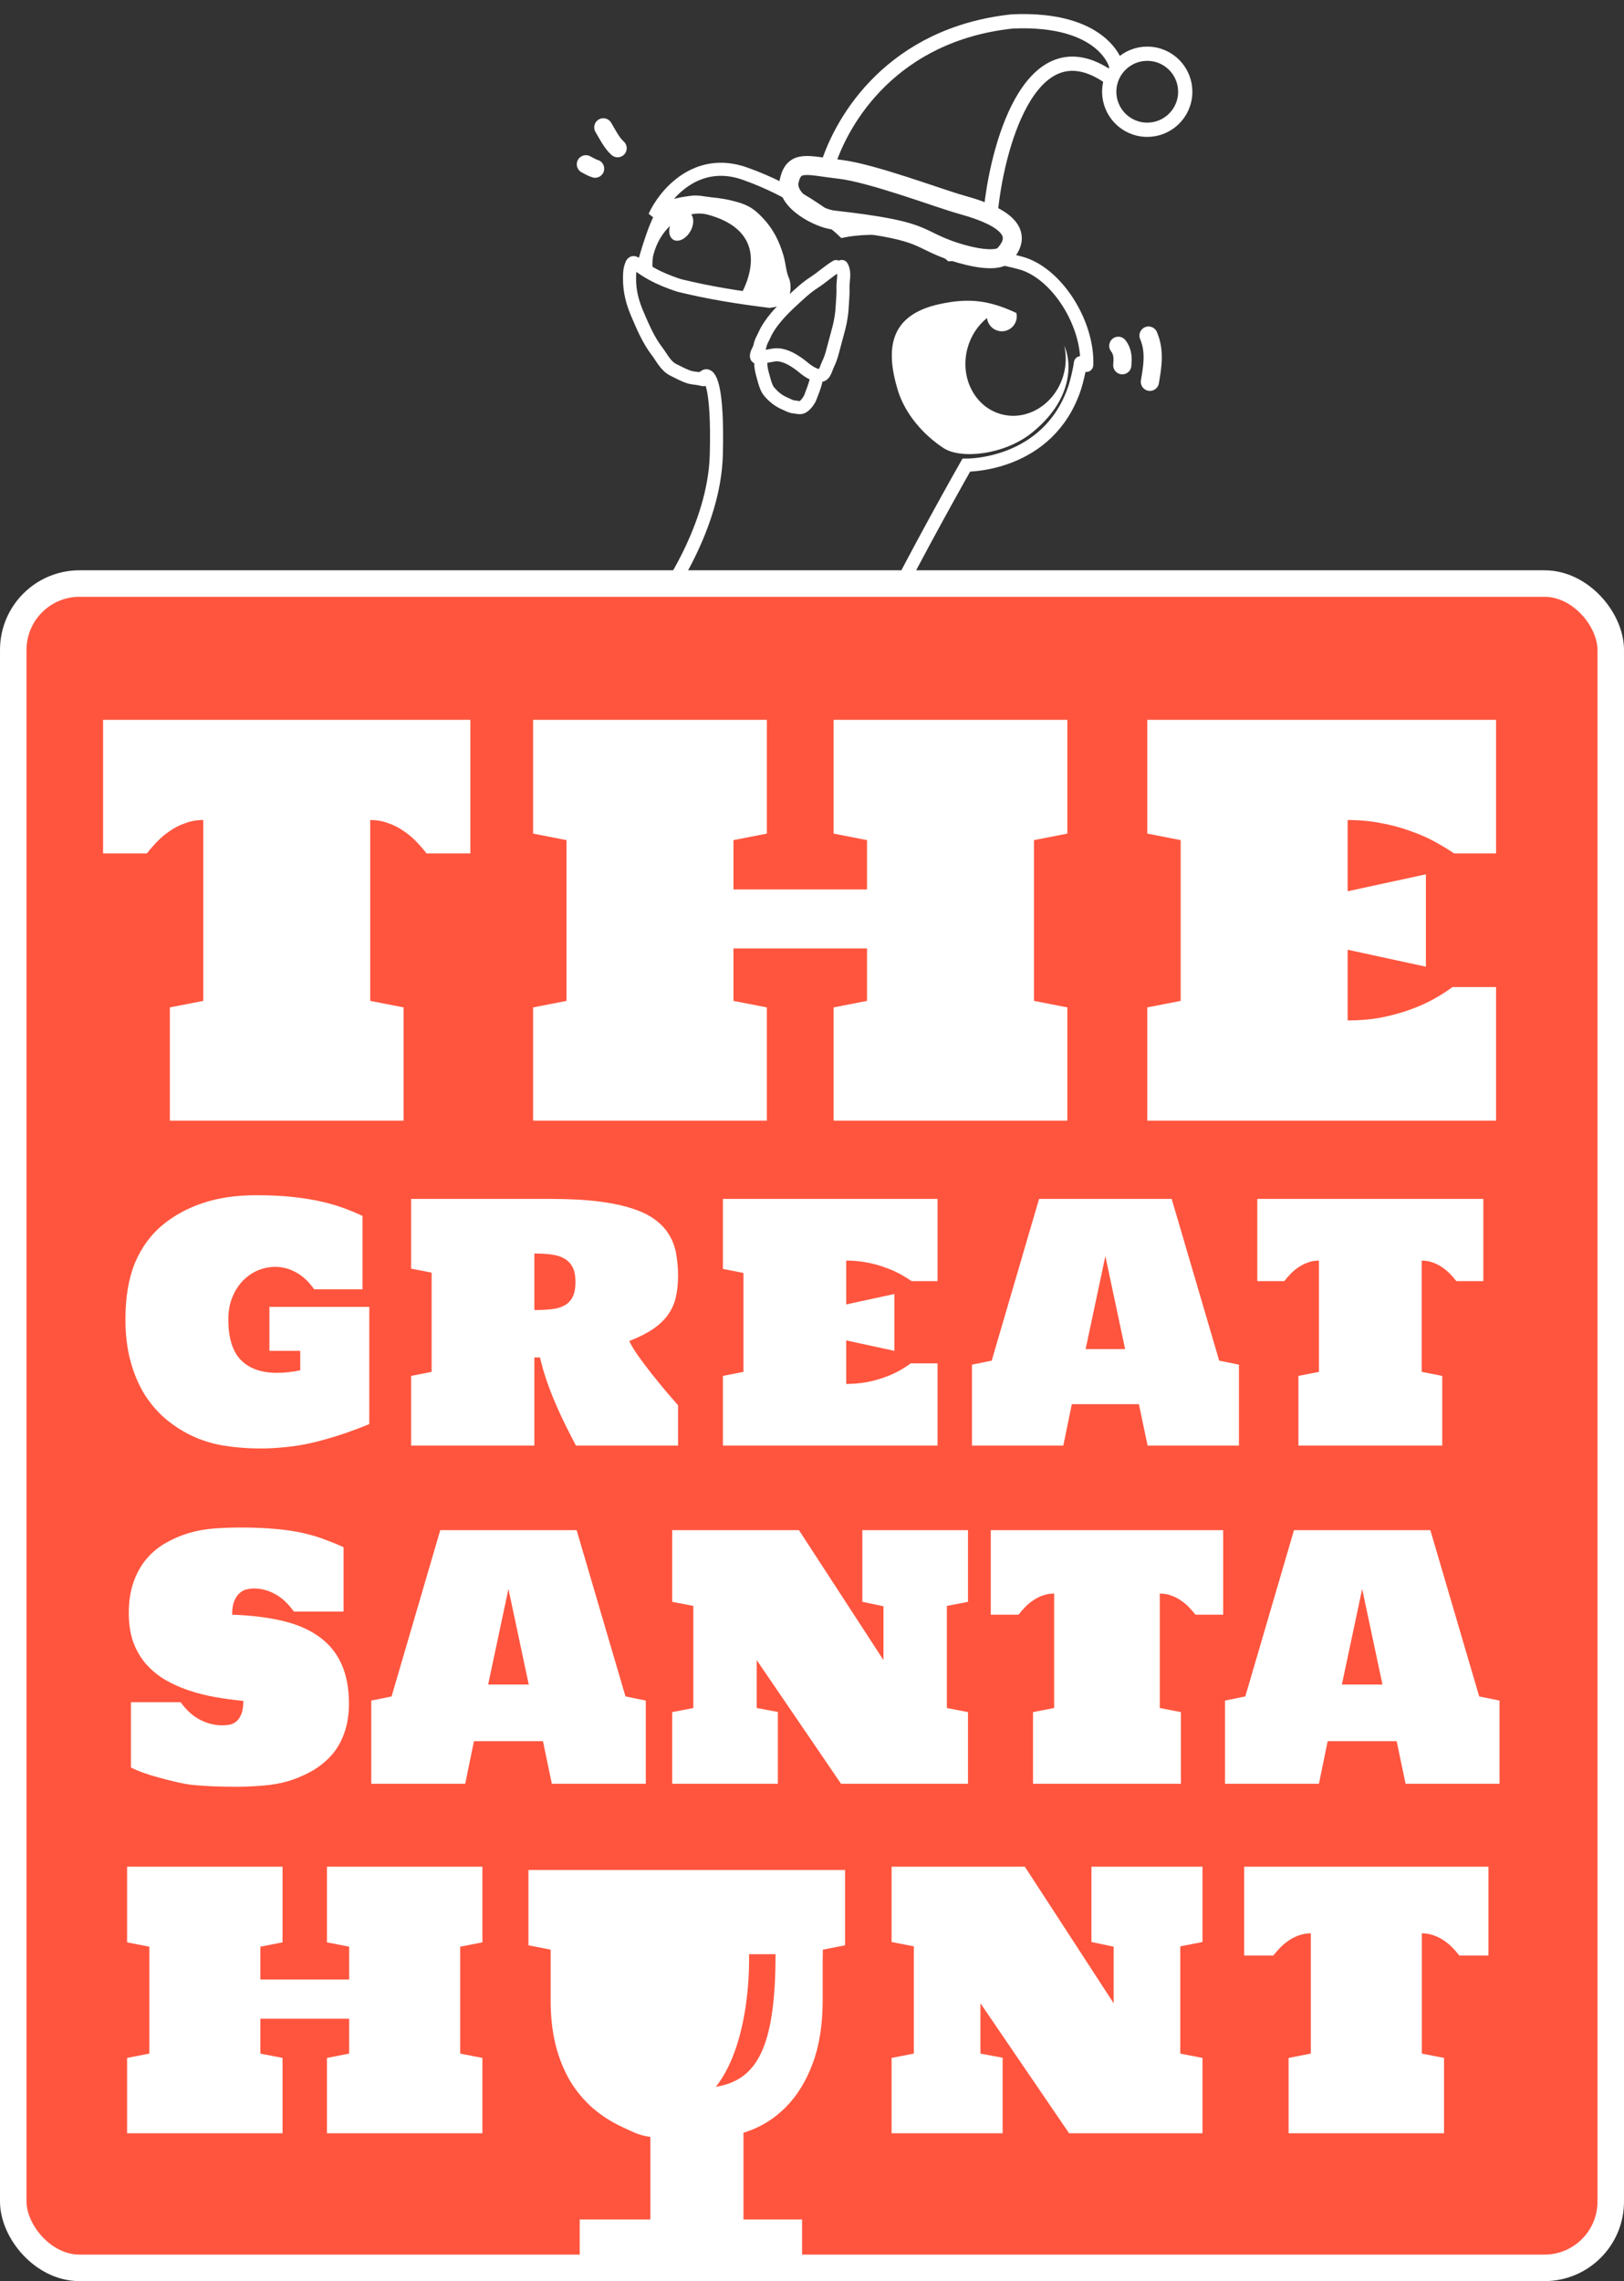
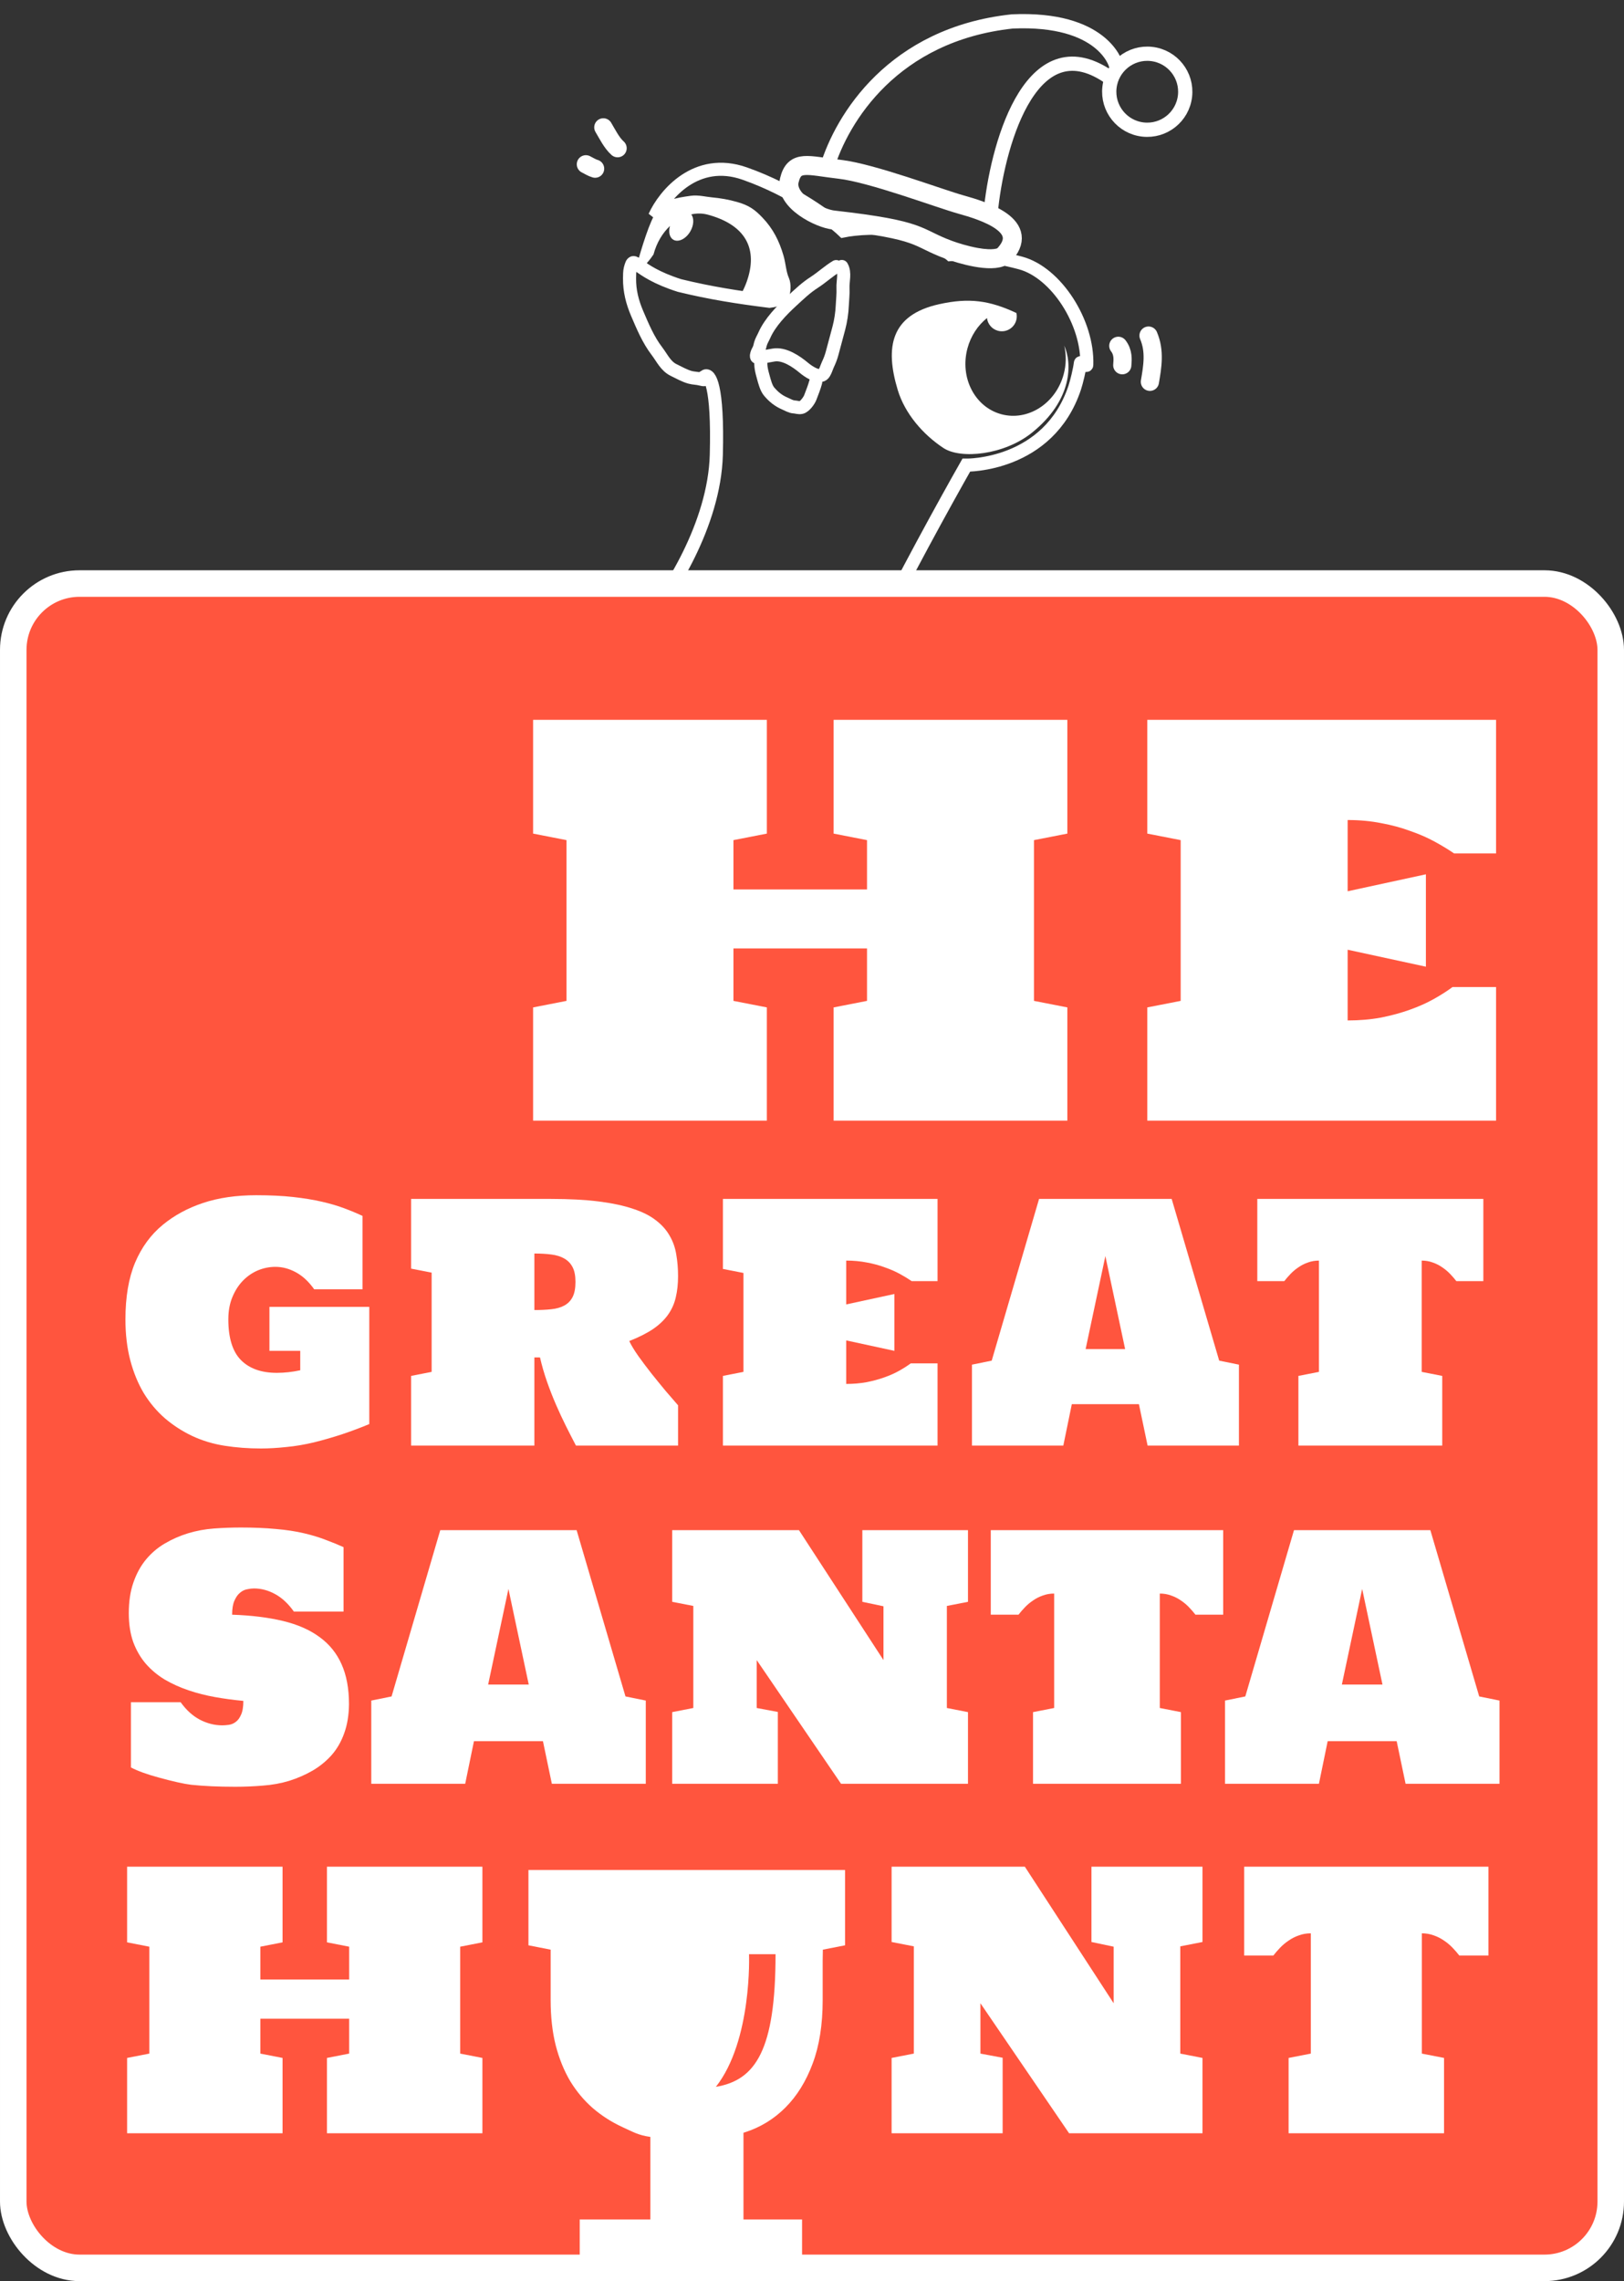
<svg xmlns="http://www.w3.org/2000/svg" width="245" height="344" viewBox="0 0 245 344" fill="none">
  <rect x="0" y="0" width="245" height="344" fill="#333333" stroke="none" />
  <g clip-path="url(#clip0_10385_33589)">
    <path d="M115.848 158.611L114.851 142.004L118.818 144.623C118.658 143.283 118.398 139.22 118.637 133.681C118.876 128.143 121.106 120.596 122.191 117.515L125.042 121.392C125.484 116.841 127.424 105.534 131.656 96.708C135.889 87.882 142.833 75.322 145.777 70.145C145.777 70.145 158.171 70.354 162.134 58.467C162.413 57.63 162.885 55.68 162.985 54.766C163.026 54.397 163.94 55.402 163.953 55.025C164.174 48.671 159.364 41.105 153.947 39.654C148.72 38.253 144.734 38.223 143.394 38.383C142.556 37.639 140.008 35.919 136.523 34.985C133.039 34.051 128.874 34.492 127.228 34.829C125.337 33.025 119.715 28.77 112.354 26.175C104.993 23.58 100.22 29.408 98.754 32.646C100.683 31.103 101.91 30.841 104.324 30.505C105.275 30.372 106.349 30.656 107.287 30.743C108.563 30.862 109.691 31.055 110.918 31.404C112.52 31.859 113.231 32.368 114.299 33.481C115.79 35.035 116.641 36.734 117.246 38.798C117.577 39.926 117.624 41.235 118.104 42.298C118.364 42.874 118.33 44.027 118.018 44.626C117.738 45.164 116.638 45.372 116.092 45.437C111.257 44.835 107.058 44.165 102.515 43.057C95.505 40.833 95.711 38.175 95.088 40.502C94.974 40.927 94.978 41.516 94.974 41.964C94.955 43.852 95.387 45.547 96.12 47.267C96.948 49.209 97.807 51.258 99.094 52.938C99.899 53.991 100.419 55.217 101.639 55.806C102.417 56.182 103.289 56.682 104.12 56.905C104.64 57.044 105.167 57.029 105.688 57.169C106.225 57.313 106.629 57.349 106.354 56.723C107.042 56.294 108.346 58.069 108.064 68.599C107.781 79.13 100.857 89.762 97.431 93.762L103.733 91.56C103.643 93.352 103.114 98.242 101.713 103.469C100.313 108.696 95.896 117.732 93.863 121.596L97.434 119.441C96.915 121.377 95.527 126.555 94.127 131.782C92.726 137.009 87.43 146.328 84.957 150.334" stroke="white" stroke-width="1.973" stroke-linecap="round" />
    <path d="M141.681 45.873C146.203 44.872 149.275 45.304 153.337 47.202C153.416 47.549 153.414 47.919 153.316 48.287C152.993 49.49 151.758 50.204 150.555 49.882C149.635 49.635 149.001 48.854 148.898 47.962C147.528 49.062 146.46 50.643 145.952 52.539C144.77 56.949 147.063 61.396 151.072 62.47C155.082 63.544 159.29 60.84 160.472 56.429C160.867 54.956 160.872 53.478 160.557 52.124C161.731 54.761 161.87 60.27 155.681 65.254C151.489 68.628 144.921 69.285 142.329 67.561L142.305 67.546C139.23 65.515 136.505 62.36 135.43 58.797C133.487 52.353 134.366 47.493 141.681 45.873Z" fill="white" />
-     <path d="M101.922 30.371C104.286 29.681 110.966 30.279 113.54 32.874C116.756 36.117 115.372 34.479 117.231 39.74C118.718 43.949 117.87 45.097 114.802 44.936C114.782 44.936 113.461 44.921 111.545 44.753C112.153 43.806 112.63 42.717 112.947 41.535C114.175 36.949 111.987 33.768 106.752 32.366C105.964 32.154 105.121 32.148 104.283 32.331C104.724 32.906 104.691 33.947 104.143 34.893C103.486 36.027 102.34 36.592 101.583 36.154C100.996 35.813 100.818 34.968 101.075 34.077C99.975 35.112 99.075 36.558 98.589 38.371C98.374 39.175 98.352 40.459 98.611 41.842C96.709 41.151 95.913 40.576 96.094 39.923C96.69 37.701 98.113 33.002 99.04 31.981C99.968 30.959 101.348 30.482 101.922 30.371Z" fill="white" />
+     <path d="M101.922 30.371C104.286 29.681 110.966 30.279 113.54 32.874C116.756 36.117 115.372 34.479 117.231 39.74C118.718 43.949 117.87 45.097 114.802 44.936C114.782 44.936 113.461 44.921 111.545 44.753C112.153 43.806 112.63 42.717 112.947 41.535C114.175 36.949 111.987 33.768 106.752 32.366C105.964 32.154 105.121 32.148 104.283 32.331C104.724 32.906 104.691 33.947 104.143 34.893C103.486 36.027 102.34 36.592 101.583 36.154C100.996 35.813 100.818 34.968 101.075 34.077C99.975 35.112 99.075 36.558 98.589 38.371C96.709 41.151 95.913 40.576 96.094 39.923C96.69 37.701 98.113 33.002 99.04 31.981C99.968 30.959 101.348 30.482 101.922 30.371Z" fill="white" />
    <path d="M126.149 40.202C124.994 40.892 123.996 41.84 122.861 42.57C121.566 43.402 120.603 44.342 119.467 45.383C117.933 46.791 116.159 48.628 115.32 50.534C115.123 50.983 114.848 51.398 114.721 51.871C114.636 52.19 114.584 52.542 114.406 52.822C114.278 53.026 113.899 53.908 114.274 53.89C115.085 53.851 115.865 53.693 116.679 53.545C118.301 53.251 120.126 54.507 121.282 55.474C121.858 55.956 123.371 57.032 124.129 56.497C124.458 56.265 124.734 55.319 124.898 54.972C125.167 54.407 125.372 53.879 125.533 53.278C125.875 52.001 126.217 50.725 126.559 49.449C126.829 48.438 127.025 47.149 127.067 46.103C127.103 45.23 127.217 44.327 127.175 43.458C127.122 42.399 127.555 41.159 126.995 40.188" stroke="white" stroke-width="1.973" stroke-linecap="round" />
    <path d="M114.832 54.278C114.656 55.081 114.931 56.078 115.149 56.859C115.338 57.538 115.578 58.519 116.041 59.062C116.719 59.856 117.433 60.439 118.395 60.849C118.813 61.028 119.326 61.344 119.798 61.364C120.14 61.379 120.489 61.535 120.88 61.446C121.418 61.324 122.075 60.39 122.245 59.934C122.528 59.181 122.844 58.416 123.054 57.633" stroke="white" stroke-width="1.973" stroke-linecap="round" />
    <path d="M173.477 57.577C173.862 55.304 174.279 52.975 173.27 50.608" stroke="white" stroke-width="2.746" stroke-linecap="round" />
    <path d="M169.309 55.077C169.381 54.191 169.469 53.137 168.71 52.151" stroke="white" stroke-width="2.746" stroke-linecap="round" />
    <path d="M91.019 19.205C91.636 20.236 92.27 21.55 93.172 22.35" stroke="white" stroke-width="2.746" stroke-linecap="round" />
    <path d="M88.387 24.776C88.812 24.984 89.321 25.312 89.779 25.435" stroke="white" stroke-width="2.746" stroke-linecap="round" />
    <path d="M119.08 27.193C119.844 24.034 121.839 24.981 126.663 25.528C131.487 26.075 141.674 29.924 144.995 30.852C148.317 31.778 155.813 34.061 151.331 38.603C149.544 39.724 144.844 38.304 143.14 37.675C137.99 35.772 139.505 34.738 125.795 33.184C123.729 33.012 118.316 30.352 119.08 27.193Z" stroke="white" stroke-width="2.867" stroke-linecap="round" />
    <path d="M124.755 25.286C127.004 17.852 134.743 5.163 152.712 3.232C166.411 2.62 168.315 9.689 168.315 9.689M149.543 31.186C150.692 21.049 155.879 3.329 167.627 11.861" stroke="white" stroke-width="2.15" stroke-linecap="round" />
    <circle cx="173.075" cy="13.836" r="5.734" transform="rotate(6.466 173.075 13.836)" stroke="white" stroke-width="2.15" stroke-linecap="round" />
    <rect x="2" y="88" width="241" height="254" rx="10" fill="#FF553E" />
    <rect x="2" y="88" width="241" height="254" rx="10" stroke="white" stroke-width="4" />
-     <path d="M70.963 108.55V128.7H64.352C63.906 128.123 63.394 127.532 62.817 126.929C62.239 126.325 61.597 125.787 60.888 125.315C60.18 124.817 59.406 124.423 58.566 124.135C57.727 123.82 56.822 123.662 55.851 123.662V150.936L60.888 151.92V169H25.626V151.92L30.663 150.936V123.662C29.692 123.662 28.787 123.82 27.948 124.135C27.108 124.423 26.334 124.817 25.626 125.315C24.917 125.787 24.275 126.325 23.697 126.929C23.12 127.532 22.608 128.123 22.163 128.7H15.551V108.55H70.963Z" fill="white" />
    <path d="M80.424 108.55H115.687V125.709L110.649 126.693V134.131H130.799V126.693L125.762 125.709V108.55H161.024V125.709L155.987 126.693V150.936L161.024 151.92V169H125.762V151.92L130.799 150.936V143.025H110.649V150.936L115.687 151.92V169H80.424V151.92L85.462 150.936V126.693L80.424 125.709V108.55Z" fill="white" />
    <path d="M203.308 153.887C205.092 153.887 206.771 153.743 208.345 153.454C209.919 153.14 211.362 152.746 212.674 152.274C214.012 151.801 215.219 151.264 216.295 150.66C217.371 150.057 218.315 149.453 219.129 148.85H225.701V169H173.083V151.92L178.12 150.936V126.693L173.083 125.709V108.55H225.701V128.7H219.365C218.525 128.123 217.554 127.532 216.452 126.929C215.351 126.325 214.117 125.787 212.753 125.315C211.415 124.817 209.959 124.423 208.385 124.135C206.81 123.82 205.118 123.662 203.308 123.662V134.406L215.114 131.848V145.78L203.308 143.222V153.887Z" fill="white" />
    <path d="M18.923 198.964C18.923 195.589 19.407 192.74 20.376 190.415C21.361 188.09 22.757 186.184 24.566 184.699C26.293 183.278 28.319 182.18 30.644 181.405C32.969 180.63 35.642 180.243 38.661 180.243C40.744 180.243 42.592 180.332 44.207 180.509C45.822 180.687 47.258 180.921 48.518 181.211C49.793 181.502 50.924 181.833 51.908 182.204C52.91 182.576 53.838 182.963 54.694 183.367V194.435H47.404C46.58 193.272 45.66 192.417 44.643 191.868C43.642 191.319 42.608 191.044 41.543 191.044C40.639 191.044 39.759 191.222 38.903 191.577C38.063 191.932 37.313 192.449 36.651 193.127C35.989 193.805 35.456 194.637 35.052 195.622C34.649 196.59 34.447 197.704 34.447 198.964C34.447 201.757 35.077 203.8 36.336 205.091C37.611 206.383 39.42 207.029 41.761 207.029C42.342 207.029 42.923 206.996 43.505 206.932C44.102 206.867 44.699 206.77 45.297 206.641V203.711H40.647V197.075H55.711V214.754C54.435 215.287 53.079 215.796 51.642 216.28C50.221 216.748 48.792 217.16 47.355 217.515C45.935 217.854 44.538 218.089 43.166 218.218C41.793 218.363 40.526 218.436 39.363 218.436C37.458 218.436 35.633 218.298 33.89 218.024C32.146 217.75 30.515 217.257 28.998 216.547C27.496 215.836 26.124 214.948 24.88 213.883C23.637 212.801 22.572 211.533 21.683 210.08C20.812 208.611 20.134 206.956 19.649 205.115C19.165 203.259 18.923 201.208 18.923 198.964Z" fill="white" />
    <path d="M102.293 218H86.89C86.406 217.079 85.905 216.103 85.388 215.069C84.872 214.036 84.371 212.962 83.887 211.848C83.403 210.734 82.951 209.58 82.531 208.385C82.111 207.19 81.756 205.963 81.465 204.704H80.617V218H62.017V207.489L65.117 206.883V191.916L62.017 191.311V180.8H83.112C85.905 180.8 88.319 180.929 90.353 181.187C92.388 181.446 94.115 181.817 95.536 182.301C96.957 182.77 98.103 183.351 98.975 184.045C99.863 184.723 100.549 185.498 101.034 186.37C101.534 187.226 101.865 188.17 102.027 189.204C102.204 190.221 102.293 191.303 102.293 192.449C102.293 193.611 102.18 194.669 101.954 195.622C101.744 196.558 101.365 197.422 100.816 198.213C100.267 199.004 99.516 199.731 98.564 200.393C97.611 201.039 96.4 201.652 94.931 202.233C95.237 202.879 95.698 203.638 96.311 204.51C96.925 205.366 97.587 206.246 98.297 207.15C99.007 208.038 99.718 208.91 100.428 209.765C101.155 210.605 101.777 211.323 102.293 211.921V218ZM80.617 197.559C81.554 197.559 82.401 197.519 83.16 197.438C83.935 197.357 84.589 197.172 85.122 196.881C85.671 196.59 86.091 196.163 86.382 195.597C86.672 195.032 86.817 194.273 86.817 193.321C86.817 192.384 86.672 191.642 86.382 191.093C86.091 190.528 85.671 190.092 85.122 189.785C84.589 189.478 83.935 189.276 83.16 189.179C82.401 189.083 81.554 189.034 80.617 189.034V197.559Z" fill="white" />
    <path d="M127.66 208.7C128.758 208.7 129.791 208.611 130.76 208.433C131.729 208.24 132.617 207.997 133.424 207.707C134.247 207.416 134.99 207.085 135.652 206.714C136.314 206.342 136.895 205.971 137.396 205.6H141.44V218H109.06V207.489L112.16 206.883V191.965L109.06 191.359V180.8H141.44V193.2H137.541C137.025 192.845 136.427 192.481 135.749 192.11C135.071 191.739 134.312 191.408 133.472 191.117C132.649 190.81 131.753 190.568 130.784 190.39C129.815 190.197 128.774 190.1 127.66 190.1V196.711L134.926 195.137V203.711L127.66 202.136V208.7Z" fill="white" />
    <path d="M173.128 218L171.82 211.751H161.697L160.413 218H146.633V205.794L149.612 205.188L156.756 180.8H176.761L183.93 205.188L186.909 205.794V218H173.128ZM163.78 203.444H169.738L166.759 189.422L163.78 203.444Z" fill="white" />
    <path d="M223.779 180.8V193.2H219.711C219.436 192.845 219.121 192.481 218.766 192.11C218.411 191.739 218.015 191.408 217.579 191.117C217.143 190.81 216.667 190.568 216.15 190.39C215.634 190.197 215.077 190.1 214.479 190.1V206.883L217.579 207.489V218H195.879V207.489L198.979 206.883V190.1C198.382 190.1 197.825 190.197 197.308 190.39C196.792 190.568 196.315 190.81 195.879 191.117C195.443 191.408 195.048 191.739 194.693 192.11C194.337 192.481 194.023 192.845 193.748 193.2H189.679V180.8H223.779Z" fill="white" />
    <path d="M19.175 281.5H42.626V292.911L39.276 293.565V298.512H52.675V293.565L49.325 292.911V281.5H72.775V292.911L69.425 293.565V309.687L72.775 310.341V321.7H49.325V310.341L52.675 309.687V304.427H39.276V309.687L42.626 310.341V321.7H19.175V310.341L22.526 309.687V293.565L19.175 292.911V281.5Z" fill="white" />
    <path d="M147.91 302.097V309.687L151.26 310.315V321.7H134.51V310.341L137.86 309.687V293.513L134.51 292.859V281.5H154.61L168.01 302.097V293.565L164.66 292.859V281.5H181.41V292.859L178.06 293.513V309.687L181.41 310.341V321.7H161.284L147.91 302.097Z" fill="white" />
    <path d="M224.551 281.5V294.9H220.155C219.858 294.516 219.518 294.124 219.134 293.722C218.75 293.321 218.323 292.963 217.851 292.649C217.38 292.318 216.866 292.056 216.307 291.864C215.749 291.655 215.147 291.55 214.501 291.55V309.687L217.851 310.341V321.7H194.401V310.341L197.751 309.687V291.55C197.106 291.55 196.504 291.655 195.946 291.864C195.387 292.056 194.873 292.318 194.401 292.649C193.93 292.963 193.503 293.321 193.119 293.722C192.735 294.124 192.395 294.516 192.098 294.9H187.701V281.5H224.551Z" fill="white" />
    <path d="M127.486 293.358L124.137 294.013C124.119 294.571 124.11 295.12 124.11 295.661V301.629C124.11 305.328 123.604 308.521 122.592 311.208C121.597 313.877 120.228 316.084 118.483 317.829C116.756 319.556 114.732 320.796 112.411 321.546C112.328 321.573 112.245 321.599 112.161 321.625V334.7H121.001V340.2H87.459V334.7H98.116V322.252C96.249 321.99 95.504 321.493 93.882 320.761C92.259 320.011 90.785 319.068 89.459 317.934C88.133 316.782 86.99 315.421 86.03 313.851C85.088 312.263 84.355 310.457 83.832 308.434C83.326 306.41 83.072 304.141 83.072 301.629V294.013L79.723 293.358V282H127.486V293.358ZM113 294.7C113 294.7 113.5 307.7 108 314.7C114 313.7 117 309.145 117 294.7H113Z" fill="white" />
    <path d="M52.649 256.997C52.633 258.641 52.392 260.102 51.927 261.38C51.479 262.642 50.848 263.737 50.035 264.667C49.221 265.58 48.267 266.36 47.171 267.008C46.075 267.639 44.897 268.153 43.635 268.552C42.373 268.934 41.045 269.174 39.65 269.274C38.273 269.39 36.886 269.448 35.492 269.448C32.968 269.448 30.752 269.349 28.843 269.149C27.747 269.017 26.112 268.651 23.937 268.054C22.161 267.572 20.766 267.066 19.753 266.535V256.698H27.249C28.112 257.894 29.084 258.773 30.163 259.338C31.258 259.902 32.379 260.185 33.524 260.185C33.823 260.185 34.155 260.16 34.52 260.11C34.886 260.06 35.226 259.919 35.541 259.687C35.873 259.454 36.148 259.089 36.363 258.591C36.596 258.093 36.712 257.396 36.712 256.499C35.284 256.366 33.865 256.175 32.454 255.926C31.059 255.677 29.723 255.337 28.444 254.905C27.166 254.474 25.971 253.934 24.858 253.287C23.763 252.623 22.808 251.826 21.995 250.896C21.198 249.966 20.567 248.879 20.102 247.634C19.654 246.372 19.43 244.919 19.43 243.276C19.43 241.516 19.662 239.972 20.127 238.644C20.592 237.299 21.223 236.146 22.02 235.183C22.833 234.203 23.779 233.398 24.858 232.767C25.954 232.12 27.125 231.605 28.37 231.223C29.631 230.841 30.935 230.601 32.279 230.501C33.641 230.401 34.994 230.352 36.338 230.352C38.297 230.352 40.057 230.426 41.618 230.576C43.195 230.708 44.614 230.924 45.876 231.223C47.138 231.522 48.25 231.862 49.213 232.244C50.192 232.609 51.064 232.966 51.828 233.315V243.027H44.332C43.485 241.832 42.539 240.952 41.493 240.387C40.464 239.823 39.401 239.541 38.306 239.541C38.007 239.541 37.666 239.582 37.285 239.665C36.903 239.731 36.546 239.906 36.214 240.188C35.882 240.454 35.6 240.852 35.367 241.383C35.135 241.898 35.019 242.604 35.019 243.5C37.924 243.6 40.48 243.915 42.688 244.446C44.897 244.978 46.731 245.783 48.192 246.862C49.669 247.924 50.782 249.294 51.529 250.971C52.276 252.631 52.649 254.64 52.649 256.997Z" fill="white" />
    <path d="M83.254 269L81.91 262.575H71.501L70.181 269H56.011V256.449L59.074 255.827L66.42 230.75H86.99L94.361 255.827L97.424 256.449V269H83.254ZM73.642 254.034H79.768L76.705 239.615L73.642 254.034Z" fill="white" />
    <path d="M114.158 250.348V257.57L117.346 258.167V269H101.408V258.192L104.596 257.57V242.18L101.408 241.558V230.75H120.533L133.283 250.348V242.23L130.096 241.558V230.75H146.033V241.558L142.846 242.18V257.57L146.033 258.192V269H126.883L114.158 250.348Z" fill="white" />
    <path d="M184.532 230.75V243.5H180.349C180.066 243.135 179.743 242.761 179.377 242.379C179.012 241.998 178.605 241.657 178.157 241.358C177.709 241.043 177.219 240.794 176.688 240.611C176.157 240.412 175.584 240.312 174.97 240.312V257.57L178.157 258.192V269H155.845V258.192L159.032 257.57V240.312C158.418 240.312 157.845 240.412 157.314 240.611C156.783 240.794 156.293 241.043 155.845 241.358C155.396 241.657 154.99 241.998 154.625 242.379C154.259 242.761 153.936 243.135 153.653 243.5H149.47V230.75H184.532Z" fill="white" />
    <path d="M212.049 269L210.705 262.575H200.295L198.976 269H184.806V256.449L187.869 255.827L195.215 230.75H215.785L223.156 255.827L226.219 256.449V269H212.049ZM202.437 254.034H208.563L205.5 239.615L202.437 254.034Z" fill="white" />
  </g>
  <defs>
    <clipPath id="clip0_10385_33589">
      <rect width="245" height="344" fill="white" />
    </clipPath>
  </defs>
</svg>